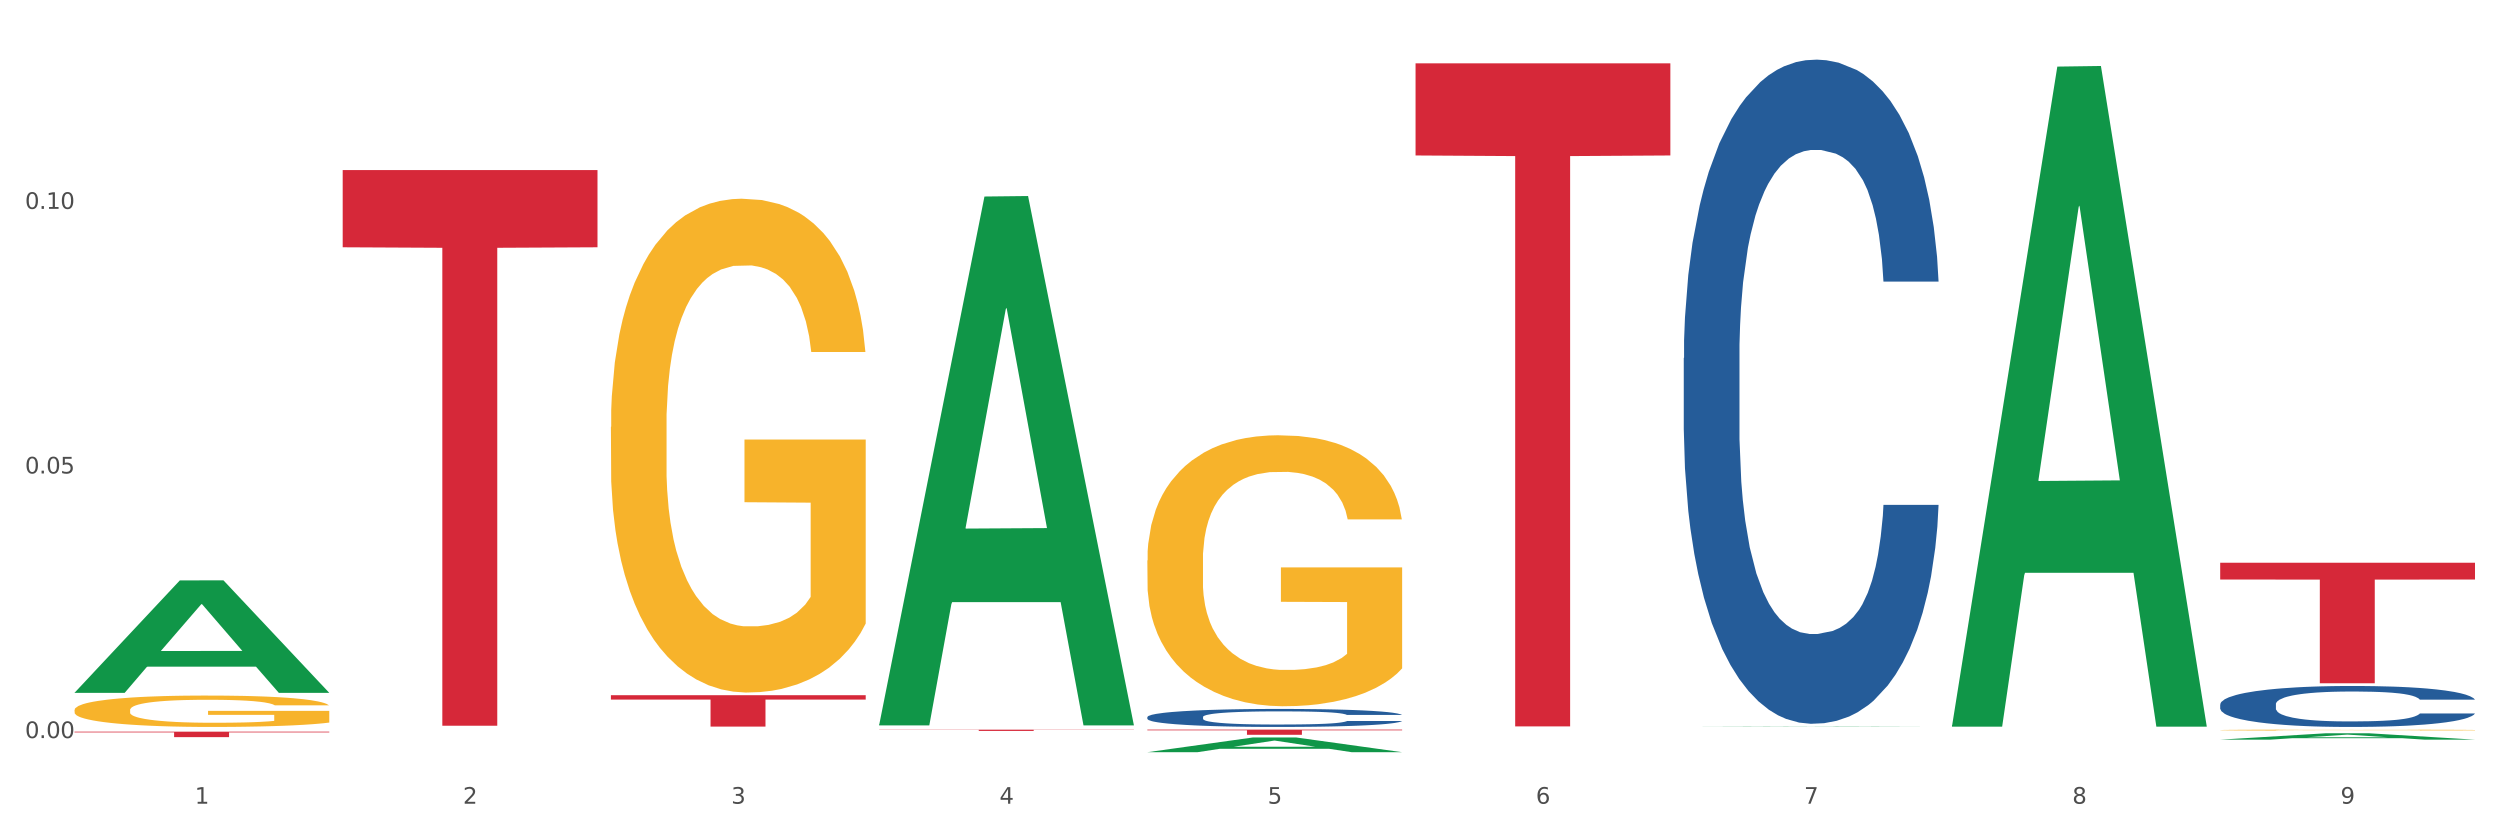
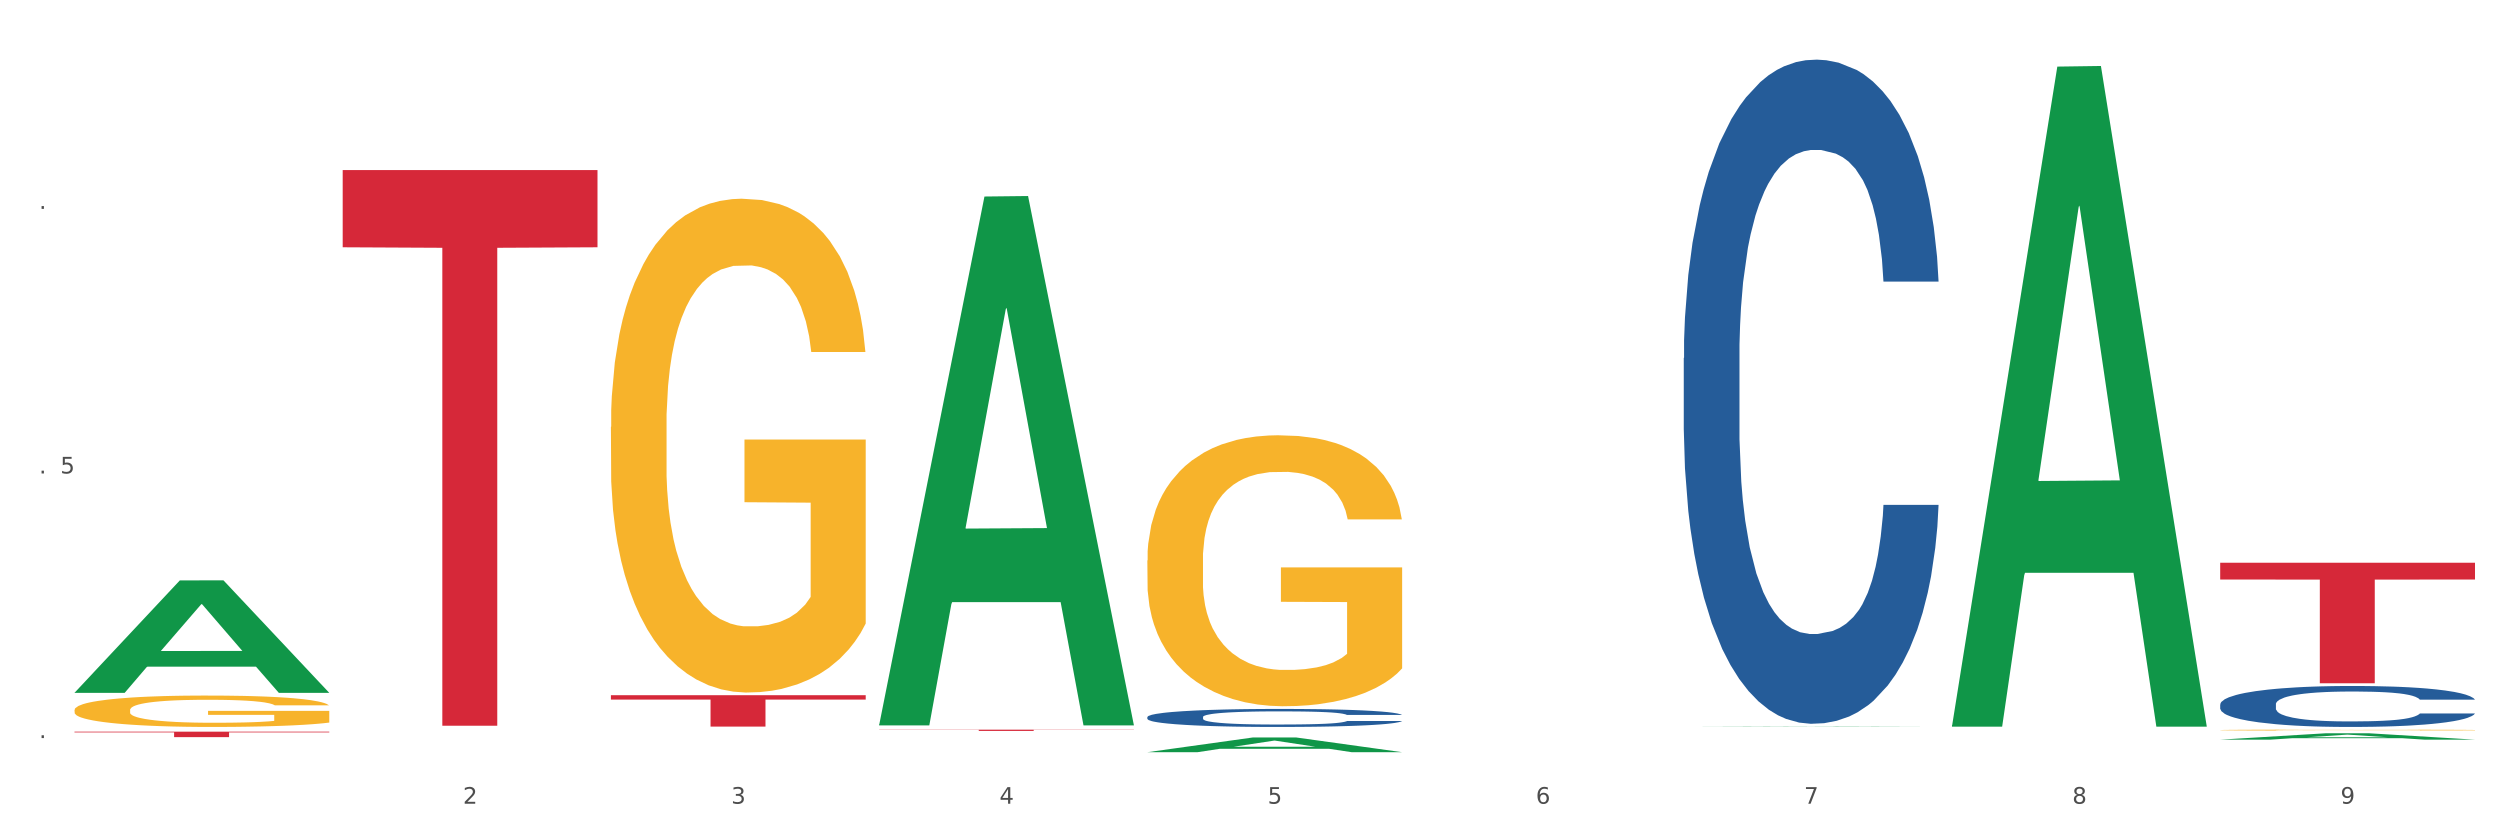
<svg xmlns="http://www.w3.org/2000/svg" xmlns:xlink="http://www.w3.org/1999/xlink" width="1080pt" height="360pt" viewBox="0 0 1080 360" version="1.1">
  <rect x="0" y="0" width="1080" height="360" fill="#333333" stroke="none" />
  <defs>
    <style type="text/css">*{stroke-linejoin: round; stroke-linecap: butt}</style>
  </defs>
  <g id="figure_1">
    <g id="patch_1">
      <path d="M 0 360  L 1080 360  L 1080 0  L 0 0  z " style="fill: #ffffff; stroke: #ffffff; stroke-linejoin: miter" />
    </g>
    <g id="axes_1">
      <g id="matplotlib.axis_1">
        <g id="xtick_1">
          <g id="text_1">
            <g style="fill: #4d4d4d" transform="translate(84.159 347.204) scale(0.096 -0.096)">
              <defs>
-                 <path id="DejaVuSans-31" d="M 794 531  L 1825 531  L 1825 4091  L 703 3866  L 703 4441  L 1819 4666  L 2450 4666  L 2450 531  L 3481 531  L 3481 0  L 794 0  L 794 531  z " transform="scale(0.016)" />
-               </defs>
+                 </defs>
              <use xlink:href="#DejaVuSans-31" />
            </g>
          </g>
        </g>
        <g id="xtick_2">
          <g id="text_2">
            <g style="fill: #4d4d4d" transform="translate(200.027 347.204) scale(0.096 -0.096)">
              <defs>
                <path id="DejaVuSans-32" d="M 1228 531  L 3431 531  L 3431 0  L 469 0  L 469 531  Q 828 903 1448 1529  Q 2069 2156 2228 2338  Q 2531 2678 2651 2914  Q 2772 3150 2772 3378  Q 2772 3750 2511 3984  Q 2250 4219 1831 4219  Q 1534 4219 1204 4116  Q 875 4013 500 3803  L 500 4441  Q 881 4594 1212 4672  Q 1544 4750 1819 4750  Q 2544 4750 2975 4387  Q 3406 4025 3406 3419  Q 3406 3131 3298 2873  Q 3191 2616 2906 2266  Q 2828 2175 2409 1742  Q 1991 1309 1228 531  z " transform="scale(0.016)" />
              </defs>
              <use xlink:href="#DejaVuSans-32" />
            </g>
          </g>
        </g>
        <g id="xtick_3">
          <g id="text_3">
            <g style="fill: #4d4d4d" transform="translate(315.896 347.204) scale(0.096 -0.096)">
              <defs>
                <path id="DejaVuSans-33" d="M 2597 2516  Q 3050 2419 3304 2112  Q 3559 1806 3559 1356  Q 3559 666 3084 287  Q 2609 -91 1734 -91  Q 1441 -91 1130 -33  Q 819 25 488 141  L 488 750  Q 750 597 1062 519  Q 1375 441 1716 441  Q 2309 441 2620 675  Q 2931 909 2931 1356  Q 2931 1769 2642 2001  Q 2353 2234 1838 2234  L 1294 2234  L 1294 2753  L 1863 2753  Q 2328 2753 2575 2939  Q 2822 3125 2822 3475  Q 2822 3834 2567 4026  Q 2313 4219 1838 4219  Q 1578 4219 1281 4162  Q 984 4106 628 3988  L 628 4550  Q 988 4650 1302 4700  Q 1616 4750 1894 4750  Q 2613 4750 3031 4423  Q 3450 4097 3450 3541  Q 3450 3153 3228 2886  Q 3006 2619 2597 2516  z " transform="scale(0.016)" />
              </defs>
              <use xlink:href="#DejaVuSans-33" />
            </g>
          </g>
        </g>
        <g id="xtick_4">
          <g id="text_4">
            <g style="fill: #4d4d4d" transform="translate(431.765 347.204) scale(0.096 -0.096)">
              <defs>
                <path id="DejaVuSans-34" d="M 2419 4116  L 825 1625  L 2419 1625  L 2419 4116  z M 2253 4666  L 3047 4666  L 3047 1625  L 3713 1625  L 3713 1100  L 3047 1100  L 3047 0  L 2419 0  L 2419 1100  L 313 1100  L 313 1709  L 2253 4666  z " transform="scale(0.016)" />
              </defs>
              <use xlink:href="#DejaVuSans-34" />
            </g>
          </g>
        </g>
        <g id="xtick_5">
          <g id="text_5">
            <g style="fill: #4d4d4d" transform="translate(547.634 347.204) scale(0.096 -0.096)">
              <defs>
                <path id="DejaVuSans-35" d="M 691 4666  L 3169 4666  L 3169 4134  L 1269 4134  L 1269 2991  Q 1406 3038 1543 3061  Q 1681 3084 1819 3084  Q 2600 3084 3056 2656  Q 3513 2228 3513 1497  Q 3513 744 3044 326  Q 2575 -91 1722 -91  Q 1428 -91 1123 -41  Q 819 9 494 109  L 494 744  Q 775 591 1075 516  Q 1375 441 1709 441  Q 2250 441 2565 725  Q 2881 1009 2881 1497  Q 2881 1984 2565 2268  Q 2250 2553 1709 2553  Q 1456 2553 1204 2497  Q 953 2441 691 2322  L 691 4666  z " transform="scale(0.016)" />
              </defs>
              <use xlink:href="#DejaVuSans-35" />
            </g>
          </g>
        </g>
        <g id="xtick_6">
          <g id="text_6">
            <g style="fill: #4d4d4d" transform="translate(663.502 347.204) scale(0.096 -0.096)">
              <defs>
                <path id="DejaVuSans-36" d="M 2113 2584  Q 1688 2584 1439 2293  Q 1191 2003 1191 1497  Q 1191 994 1439 701  Q 1688 409 2113 409  Q 2538 409 2786 701  Q 3034 994 3034 1497  Q 3034 2003 2786 2293  Q 2538 2584 2113 2584  z M 3366 4563  L 3366 3988  Q 3128 4100 2886 4159  Q 2644 4219 2406 4219  Q 1781 4219 1451 3797  Q 1122 3375 1075 2522  Q 1259 2794 1537 2939  Q 1816 3084 2150 3084  Q 2853 3084 3261 2657  Q 3669 2231 3669 1497  Q 3669 778 3244 343  Q 2819 -91 2113 -91  Q 1303 -91 875 529  Q 447 1150 447 2328  Q 447 3434 972 4092  Q 1497 4750 2381 4750  Q 2619 4750 2861 4703  Q 3103 4656 3366 4563  z " transform="scale(0.016)" />
              </defs>
              <use xlink:href="#DejaVuSans-36" />
            </g>
          </g>
        </g>
        <g id="xtick_7">
          <g id="text_7">
            <g style="fill: #4d4d4d" transform="translate(779.371 347.204) scale(0.096 -0.096)">
              <defs>
                <path id="DejaVuSans-37" d="M 525 4666  L 3525 4666  L 3525 4397  L 1831 0  L 1172 0  L 2766 4134  L 525 4134  L 525 4666  z " transform="scale(0.016)" />
              </defs>
              <use xlink:href="#DejaVuSans-37" />
            </g>
          </g>
        </g>
        <g id="xtick_8">
          <g id="text_8">
            <g style="fill: #4d4d4d" transform="translate(895.24 347.204) scale(0.096 -0.096)">
              <defs>
                <path id="DejaVuSans-38" d="M 2034 2216  Q 1584 2216 1326 1975  Q 1069 1734 1069 1313  Q 1069 891 1326 650  Q 1584 409 2034 409  Q 2484 409 2743 651  Q 3003 894 3003 1313  Q 3003 1734 2745 1975  Q 2488 2216 2034 2216  z M 1403 2484  Q 997 2584 770 2862  Q 544 3141 544 3541  Q 544 4100 942 4425  Q 1341 4750 2034 4750  Q 2731 4750 3128 4425  Q 3525 4100 3525 3541  Q 3525 3141 3298 2862  Q 3072 2584 2669 2484  Q 3125 2378 3379 2068  Q 3634 1759 3634 1313  Q 3634 634 3220 271  Q 2806 -91 2034 -91  Q 1263 -91 848 271  Q 434 634 434 1313  Q 434 1759 690 2068  Q 947 2378 1403 2484  z M 1172 3481  Q 1172 3119 1398 2916  Q 1625 2713 2034 2713  Q 2441 2713 2670 2916  Q 2900 3119 2900 3481  Q 2900 3844 2670 4047  Q 2441 4250 2034 4250  Q 1625 4250 1398 4047  Q 1172 3844 1172 3481  z " transform="scale(0.016)" />
              </defs>
              <use xlink:href="#DejaVuSans-38" />
            </g>
          </g>
        </g>
        <g id="xtick_9">
          <g id="text_9">
            <g style="fill: #4d4d4d" transform="translate(1011.108 347.204) scale(0.096 -0.096)">
              <defs>
                <path id="DejaVuSans-39" d="M 703 97  L 703 672  Q 941 559 1184 500  Q 1428 441 1663 441  Q 2288 441 2617 861  Q 2947 1281 2994 2138  Q 2813 1869 2534 1725  Q 2256 1581 1919 1581  Q 1219 1581 811 2004  Q 403 2428 403 3163  Q 403 3881 828 4315  Q 1253 4750 1959 4750  Q 2769 4750 3195 4129  Q 3622 3509 3622 2328  Q 3622 1225 3098 567  Q 2575 -91 1691 -91  Q 1453 -91 1209 -44  Q 966 3 703 97  z M 1959 2075  Q 2384 2075 2632 2365  Q 2881 2656 2881 3163  Q 2881 3666 2632 3958  Q 2384 4250 1959 4250  Q 1534 4250 1286 3958  Q 1038 3666 1038 3163  Q 1038 2656 1286 2365  Q 1534 2075 1959 2075  z " transform="scale(0.016)" />
              </defs>
              <use xlink:href="#DejaVuSans-39" />
            </g>
          </g>
        </g>
        <g id="xtick_10" />
        <g id="xtick_11" />
        <g id="xtick_12" />
        <g id="xtick_13" />
        <g id="xtick_14" />
        <g id="xtick_15" />
        <g id="xtick_16" />
        <g id="xtick_17" />
      </g>
      <g id="matplotlib.axis_2">
        <g id="ytick_1">
          <g id="text_10">
            <g style="fill: #4d4d4d" transform="translate(10.8 318.85) scale(0.096 -0.096)">
              <defs>
-                 <path id="DejaVuSans-30" d="M 2034 4250  Q 1547 4250 1301 3770  Q 1056 3291 1056 2328  Q 1056 1369 1301 889  Q 1547 409 2034 409  Q 2525 409 2770 889  Q 3016 1369 3016 2328  Q 3016 3291 2770 3770  Q 2525 4250 2034 4250  z M 2034 4750  Q 2819 4750 3233 4129  Q 3647 3509 3647 2328  Q 3647 1150 3233 529  Q 2819 -91 2034 -91  Q 1250 -91 836 529  Q 422 1150 422 2328  Q 422 3509 836 4129  Q 1250 4750 2034 4750  z " transform="scale(0.016)" />
                <path id="DejaVuSans-2e" d="M 684 794  L 1344 794  L 1344 0  L 684 0  L 684 794  z " transform="scale(0.016)" />
              </defs>
              <use xlink:href="#DejaVuSans-30" />
              <use xlink:href="#DejaVuSans-2e" transform="translate(63.623 0)" />
              <use xlink:href="#DejaVuSans-30" transform="translate(95.41 0)" />
              <use xlink:href="#DejaVuSans-30" transform="translate(159.033 0)" />
            </g>
          </g>
        </g>
        <g id="ytick_2">
          <g id="text_11">
            <g style="fill: #4d4d4d" transform="translate(10.8 204.545) scale(0.096 -0.096)">
              <use xlink:href="#DejaVuSans-30" />
              <use xlink:href="#DejaVuSans-2e" transform="translate(63.623 0)" />
              <use xlink:href="#DejaVuSans-30" transform="translate(95.41 0)" />
              <use xlink:href="#DejaVuSans-35" transform="translate(159.033 0)" />
            </g>
          </g>
        </g>
        <g id="ytick_3">
          <g id="text_12">
            <g style="fill: #4d4d4d" transform="translate(10.8 90.24) scale(0.096 -0.096)">
              <use xlink:href="#DejaVuSans-30" />
              <use xlink:href="#DejaVuSans-2e" transform="translate(63.623 0)" />
              <use xlink:href="#DejaVuSans-31" transform="translate(95.41 0)" />
              <use xlink:href="#DejaVuSans-30" transform="translate(159.033 0)" />
            </g>
          </g>
        </g>
        <g id="ytick_4" />
        <g id="ytick_5" />
        <g id="ytick_6" />
      </g>
      <g id="PolyCollection_1">
        <path d="M 32.175 299.23  L 32.288 299.184  L 77.68 250.739  L 96.518 250.694  L 142.25 299.321  L 120.462 299.321  L 110.589 287.998  L 63.722 287.998  L 63.382 288.18  L 53.85 299.321  L 32.175 299.321  L 32.175 299.23  L 69.623 281.24  L 104.689 281.194  L 87.326 261.058  L 87.099 260.967  L 86.872 261.104  L 69.51 281.194  L 69.623 281.24  L 32.175 299.23  z " clip-path="url(#p4ce74749c1)" style="fill: #109648" />
        <path d="M 495.65 242.129  L 495.78 242.022  L 495.78 238.174  L 496.04 234.859  L 497.339 226.841  L 499.289 220.213  L 500.718 216.685  L 502.148 213.798  L 503.837 210.911  L 505.917 207.918  L 509.685 203.535  L 512.025 201.289  L 514.884 198.937  L 520.082 195.516  L 523.851 193.592  L 527.75 191.988  L 534.118 190.064  L 538.276 189.208  L 542.695 188.567  L 548.023 188.139  L 552.052 188.032  L 560.889 188.353  L 568.427 189.315  L 572.066 190.064  L 576.744 191.347  L 579.214 192.202  L 583.242 193.913  L 587.401 196.158  L 590.26 198.082  L 594.549 201.717  L 597.798 205.352  L 600.787 209.842  L 602.346 212.943  L 603.516 215.829  L 604.556 219.143  L 605.595 224.382  L 582.203 224.382  L 581.293 220.64  L 579.863 217.112  L 577.784 213.691  L 575.965 211.553  L 572.846 208.88  L 569.986 207.169  L 566.997 205.887  L 563.359 204.817  L 560.499 204.283  L 556.471 203.855  L 548.543 203.962  L 543.215 204.817  L 539.576 205.887  L 537.237 206.849  L 535.157 207.918  L 532.818 209.415  L 530.089 211.66  L 528.14 213.691  L 526.19 216.257  L 524.631 218.823  L 523.201 221.816  L 522.032 225.024  L 521.122 228.338  L 520.342 232.4  L 519.692 239.136  L 519.692 253.782  L 519.952 257.097  L 520.602 261.48  L 521.382 264.794  L 522.681 268.75  L 523.851 271.423  L 526.06 275.271  L 528.529 278.479  L 530.479 280.51  L 532.428 282.221  L 535.807 284.573  L 539.576 286.497  L 542.825 287.673  L 547.244 288.742  L 550.233 289.17  L 552.832 289.384  L 559.2 289.384  L 563.748 289.063  L 568.817 288.315  L 572.716 287.352  L 575.965 286.176  L 579.603 284.252  L 581.943 282.435  L 581.943 260.09  L 553.352 259.983  L 553.352 245.123  L 605.725 245.123  L 605.725 288.742  L 603.516 290.987  L 601.047 293.019  L 598.447 294.836  L 594.549 297.081  L 589.87 299.219  L 585.711 300.716  L 581.293 301.999  L 576.094 303.175  L 569.337 304.244  L 565.178 304.672  L 559.98 304.993  L 553.871 305.1  L 548.543 304.886  L 543.345 304.351  L 537.887 303.389  L 532.558 301.999  L 528.529 300.609  L 524.501 298.899  L 520.212 296.654  L 516.833 294.515  L 514.234 292.591  L 511.375 290.132  L 508.256 286.925  L 505.917 284.038  L 503.837 281.045  L 501.628 277.196  L 500.068 273.882  L 498.509 269.712  L 497.599 266.612  L 496.56 261.801  L 495.78 255.065  L 495.65 242.129  z " clip-path="url(#p4ce74749c1)" style="fill: #f7b32b" />
        <path d="M 959.125 315.394  L 959.255 315.394  L 959.255 315.38  L 959.515 315.369  L 960.814 315.34  L 962.764 315.317  L 964.193 315.304  L 965.623 315.294  L 967.312 315.284  L 969.391 315.273  L 973.16 315.257  L 975.5 315.249  L 978.359 315.241  L 983.557 315.229  L 987.326 315.222  L 991.225 315.216  L 997.593 315.209  L 1001.751 315.206  L 1006.17 315.204  L 1011.498 315.203  L 1015.527 315.202  L 1024.364 315.203  L 1031.902 315.207  L 1035.541 315.209  L 1040.219 315.214  L 1042.688 315.217  L 1046.717 315.223  L 1050.876 315.231  L 1053.735 315.238  L 1058.024 315.251  L 1061.273 315.264  L 1064.262 315.28  L 1065.821 315.291  L 1066.991 315.301  L 1068.03 315.313  L 1069.07 315.331  L 1045.677 315.331  L 1044.768 315.318  L 1043.338 315.306  L 1041.259 315.293  L 1039.439 315.286  L 1036.32 315.276  L 1033.461 315.27  L 1030.472 315.266  L 1026.833 315.262  L 1023.974 315.26  L 1019.946 315.258  L 1012.018 315.259  L 1006.69 315.262  L 1003.051 315.266  L 1000.712 315.269  L 998.632 315.273  L 996.293 315.278  L 993.564 315.286  L 991.614 315.293  L 989.665 315.302  L 988.106 315.312  L 986.676 315.322  L 985.506 315.334  L 984.597 315.345  L 983.817 315.36  L 983.167 315.384  L 983.167 315.436  L 983.427 315.448  L 984.077 315.463  L 984.857 315.475  L 986.156 315.489  L 987.326 315.498  L 989.535 315.512  L 992.004 315.523  L 993.954 315.531  L 995.903 315.537  L 999.282 315.545  L 1003.051 315.552  L 1006.3 315.556  L 1010.718 315.56  L 1013.708 315.561  L 1016.307 315.562  L 1022.675 315.562  L 1027.223 315.561  L 1032.292 315.558  L 1036.19 315.555  L 1039.439 315.551  L 1043.078 315.544  L 1045.418 315.538  L 1045.418 315.458  L 1016.827 315.458  L 1016.827 315.405  L 1069.2 315.405  L 1069.2 315.56  L 1066.991 315.568  L 1064.521 315.575  L 1061.922 315.582  L 1058.024 315.59  L 1053.345 315.597  L 1049.186 315.602  L 1044.768 315.607  L 1039.569 315.611  L 1032.811 315.615  L 1028.653 315.616  L 1023.454 315.618  L 1017.346 315.618  L 1012.018 315.617  L 1006.82 315.615  L 1001.361 315.612  L 996.033 315.607  L 992.004 315.602  L 987.976 315.596  L 983.687 315.588  L 980.308 315.58  L 977.709 315.574  L 974.85 315.565  L 971.731 315.553  L 969.391 315.543  L 967.312 315.533  L 965.103 315.519  L 963.543 315.507  L 961.984 315.492  L 961.074 315.481  L 960.034 315.464  L 959.255 315.44  L 959.125 315.394  z " clip-path="url(#p4ce74749c1)" style="fill: #f7b32b" />
-         <path d="M 959.125 304.295  L 959.255 304.279  L 959.255 303.826  L 959.645 303.212  L 961.076 302.08  L 962.898 301.223  L 966.021 300.22  L 967.712 299.8  L 969.924 299.331  L 974.478 298.571  L 979.683 297.924  L 983.326 297.569  L 986.058 297.342  L 992.173 296.938  L 995.686 296.76  L 999.33 296.615  L 1002.452 296.518  L 1007.657 296.405  L 1011.82 296.356  L 1016.635 296.34  L 1020.668 296.356  L 1026.003 296.421  L 1033.809 296.615  L 1036.802 296.728  L 1040.835 296.922  L 1044.999 297.181  L 1048.382 297.439  L 1052.285 297.811  L 1056.319 298.296  L 1060.222 298.911  L 1062.955 299.477  L 1065.167 300.075  L 1067.118 300.802  L 1068.549 301.595  L 1069.2 302.258  L 1045.389 302.258  L 1044.739 301.659  L 1043.438 301.013  L 1042.137 300.576  L 1040.705 300.22  L 1038.493 299.816  L 1036.542 299.557  L 1033.289 299.25  L 1030.296 299.056  L 1027.824 298.943  L 1024.832 298.846  L 1018.456 298.749  L 1013.902 298.749  L 1011.04 298.781  L 1007.527 298.862  L 1004.534 298.975  L 1001.021 299.169  L 998.289 299.38  L 995.556 299.654  L 993.995 299.848  L 991.653 300.204  L 990.092 300.495  L 988.01 300.996  L 986.839 301.352  L 984.757 302.274  L 983.846 302.953  L 983.456 303.422  L 983.196 303.939  L 983.196 306.461  L 983.976 307.593  L 984.627 308.078  L 985.668 308.628  L 987.619 309.339  L 990.482 310.035  L 993.474 310.536  L 995.947 310.843  L 998.289 311.069  L 1000.631 311.247  L 1003.493 311.409  L 1005.835 311.506  L 1009.348 311.603  L 1013.512 311.652  L 1016.765 311.652  L 1023.4 311.571  L 1026.393 311.49  L 1029.255 311.377  L 1032.378 311.199  L 1034.85 311.005  L 1036.282 310.859  L 1038.624 310.552  L 1040.445 310.229  L 1042.006 309.857  L 1043.047 309.533  L 1044.218 309.048  L 1045.129 308.499  L 1045.389 308.208  L 1069.2 308.208  L 1068.68 308.79  L 1067.769 309.356  L 1065.947 310.116  L 1064.516 310.552  L 1062.304 311.086  L 1059.962 311.538  L 1056.709 312.04  L 1053.717 312.411  L 1050.594 312.735  L 1047.211 313.026  L 1041.096 313.43  L 1038.884 313.543  L 1034.2 313.737  L 1030.557 313.85  L 1025.222 313.964  L 1019.757 314.028  L 1014.032 314.044  L 1008.958 314.012  L 1003.363 313.915  L 999.85 313.818  L 995.947 313.673  L 991.393 313.446  L 987.099 313.171  L 983.065 312.848  L 979.292 312.476  L 975.779 312.056  L 971.225 311.361  L 967.842 310.681  L 965.37 310.051  L 963.679 309.517  L 961.987 308.838  L 961.076 308.369  L 959.645 307.237  L 959.125 306.187  L 959.125 304.295  z " clip-path="url(#p4ce74749c1)" style="fill: #255c99" />
+         <path d="M 959.125 304.295  L 959.255 304.279  L 959.255 303.826  L 959.645 303.212  L 961.076 302.08  L 962.898 301.223  L 966.021 300.22  L 967.712 299.8  L 969.924 299.331  L 974.478 298.571  L 979.683 297.924  L 983.326 297.569  L 986.058 297.342  L 992.173 296.938  L 995.686 296.76  L 999.33 296.615  L 1002.452 296.518  L 1007.657 296.405  L 1011.82 296.356  L 1016.635 296.34  L 1020.668 296.356  L 1026.003 296.421  L 1033.809 296.615  L 1036.802 296.728  L 1040.835 296.922  L 1044.999 297.181  L 1048.382 297.439  L 1052.285 297.811  L 1056.319 298.296  L 1060.222 298.911  L 1062.955 299.477  L 1065.167 300.075  L 1067.118 300.802  L 1068.549 301.595  L 1069.2 302.258  L 1045.389 302.258  L 1044.739 301.659  L 1043.438 301.013  L 1042.137 300.576  L 1040.705 300.22  L 1038.493 299.816  L 1036.542 299.557  L 1033.289 299.25  L 1030.296 299.056  L 1027.824 298.943  L 1024.832 298.846  L 1018.456 298.749  L 1013.902 298.749  L 1011.04 298.781  L 1007.527 298.862  L 1004.534 298.975  L 1001.021 299.169  L 998.289 299.38  L 995.556 299.654  L 993.995 299.848  L 991.653 300.204  L 990.092 300.495  L 988.01 300.996  L 986.839 301.352  L 984.757 302.274  L 983.846 302.953  L 983.456 303.422  L 983.196 303.939  L 983.196 306.461  L 983.976 307.593  L 984.627 308.078  L 985.668 308.628  L 987.619 309.339  L 990.482 310.035  L 993.474 310.536  L 995.947 310.843  L 998.289 311.069  L 1000.631 311.247  L 1003.493 311.409  L 1005.835 311.506  L 1009.348 311.603  L 1013.512 311.652  L 1016.765 311.652  L 1023.4 311.571  L 1026.393 311.49  L 1029.255 311.377  L 1032.378 311.199  L 1034.85 311.005  L 1036.282 310.859  L 1038.624 310.552  L 1040.445 310.229  L 1042.006 309.857  L 1043.047 309.533  L 1044.218 309.048  L 1045.129 308.499  L 1045.389 308.208  L 1069.2 308.208  L 1068.68 308.79  L 1067.769 309.356  L 1065.947 310.116  L 1064.516 310.552  L 1062.304 311.086  L 1059.962 311.538  L 1056.709 312.04  L 1053.717 312.411  L 1050.594 312.735  L 1047.211 313.026  L 1041.096 313.43  L 1038.884 313.543  L 1034.2 313.737  L 1030.557 313.85  L 1025.222 313.964  L 1019.757 314.028  L 1014.032 314.044  L 1008.958 314.012  L 1003.363 313.915  L 999.85 313.818  L 995.947 313.673  L 991.393 313.446  L 987.099 313.171  L 983.065 312.848  L 975.779 312.056  L 971.225 311.361  L 967.842 310.681  L 965.37 310.051  L 963.679 309.517  L 961.987 308.838  L 961.076 308.369  L 959.645 307.237  L 959.125 306.187  L 959.125 304.295  z " clip-path="url(#p4ce74749c1)" style="fill: #255c99" />
        <path d="M 727.387 154.678  L 727.517 154.416  L 727.517 147.079  L 727.908 137.122  L 729.339 118.78  L 731.161 104.893  L 734.283 88.647  L 735.975 81.834  L 738.187 74.235  L 742.741 61.92  L 747.945 51.438  L 751.588 45.674  L 754.321 42.005  L 760.436 35.455  L 763.949 32.572  L 767.592 30.214  L 770.715 28.642  L 775.919 26.808  L 780.083 26.022  L 784.897 25.759  L 788.931 26.022  L 794.265 27.07  L 802.072 30.214  L 805.065 32.048  L 809.098 35.193  L 813.262 39.385  L 816.645 43.578  L 820.548 49.604  L 824.581 57.465  L 828.485 67.422  L 831.217 76.593  L 833.429 86.288  L 835.381 98.08  L 836.812 110.919  L 837.463 121.663  L 813.652 121.663  L 813.001 111.967  L 811.7 101.486  L 810.399 94.411  L 808.968 88.647  L 806.756 82.096  L 804.804 77.903  L 801.551 72.925  L 798.559 69.781  L 796.087 67.946  L 793.094 66.374  L 786.719 64.802  L 782.165 64.802  L 779.302 65.326  L 775.789 66.636  L 772.797 68.47  L 769.284 71.615  L 766.551 75.021  L 763.819 79.476  L 762.257 82.62  L 759.915 88.385  L 758.354 93.101  L 756.272 101.224  L 755.101 106.989  L 753.019 121.925  L 752.109 132.93  L 751.718 140.529  L 751.458 148.914  L 751.458 189.79  L 752.239 208.132  L 752.889 215.993  L 753.93 224.902  L 755.882 236.432  L 758.744 247.699  L 761.737 255.822  L 764.209 260.801  L 766.551 264.469  L 768.893 267.351  L 771.756 269.972  L 774.098 271.544  L 777.611 273.116  L 781.774 273.902  L 785.027 273.902  L 791.663 272.592  L 794.656 271.282  L 797.518 269.448  L 800.641 266.565  L 803.113 263.421  L 804.544 261.063  L 806.886 256.084  L 808.708 250.843  L 810.269 244.817  L 811.31 239.576  L 812.481 231.715  L 813.392 222.806  L 813.652 218.09  L 837.463 218.09  L 836.942 227.523  L 836.031 236.694  L 834.21 249.009  L 832.779 256.084  L 830.567 264.731  L 828.225 272.068  L 824.972 280.191  L 821.979 286.217  L 818.856 291.458  L 815.474 296.175  L 809.358 302.725  L 807.146 304.56  L 802.462 307.704  L 798.819 309.538  L 793.485 311.372  L 788.02 312.42  L 782.295 312.682  L 777.22 312.158  L 771.626 310.586  L 768.113 309.014  L 764.209 306.656  L 759.655 302.987  L 755.362 298.533  L 751.328 293.292  L 747.555 287.266  L 744.042 280.453  L 739.488 269.185  L 736.105 258.18  L 733.633 247.961  L 731.941 239.314  L 730.25 228.309  L 729.339 220.71  L 727.908 202.368  L 727.387 185.336  L 727.387 154.678  z " clip-path="url(#p4ce74749c1)" style="fill: #255c99" />
        <path d="M 495.65 309.756  L 495.78 309.749  L 495.78 309.55  L 496.17 309.28  L 497.602 308.782  L 499.423 308.405  L 502.546 307.964  L 504.237 307.779  L 506.449 307.573  L 511.003 307.239  L 516.208 306.954  L 519.851 306.798  L 522.583 306.698  L 528.698 306.52  L 532.212 306.442  L 535.855 306.378  L 538.977 306.336  L 544.182 306.286  L 548.345 306.264  L 553.16 306.257  L 557.193 306.264  L 562.528 306.293  L 570.335 306.378  L 573.327 306.428  L 577.361 306.513  L 581.524 306.627  L 584.907 306.741  L 588.81 306.904  L 592.844 307.118  L 596.747 307.388  L 599.48 307.637  L 601.692 307.9  L 603.643 308.22  L 605.075 308.569  L 605.725 308.86  L 581.915 308.86  L 581.264 308.597  L 579.963 308.313  L 578.662 308.121  L 577.23 307.964  L 575.019 307.786  L 573.067 307.673  L 569.814 307.537  L 566.821 307.452  L 564.349 307.402  L 561.357 307.36  L 554.981 307.317  L 550.427 307.317  L 547.565 307.331  L 544.052 307.367  L 541.059 307.417  L 537.546 307.502  L 534.814 307.594  L 532.081 307.715  L 530.52 307.801  L 528.178 307.957  L 526.617 308.085  L 524.535 308.305  L 523.364 308.462  L 521.282 308.867  L 520.371 309.166  L 519.981 309.372  L 519.721 309.6  L 519.721 310.709  L 520.501 311.207  L 521.152 311.42  L 522.193 311.662  L 524.145 311.975  L 527.007 312.281  L 530 312.501  L 532.472 312.636  L 534.814 312.736  L 537.156 312.814  L 540.018 312.885  L 542.36 312.928  L 545.873 312.971  L 550.037 312.992  L 553.29 312.992  L 559.925 312.956  L 562.918 312.921  L 565.781 312.871  L 568.903 312.793  L 571.375 312.708  L 572.807 312.644  L 575.149 312.508  L 576.97 312.366  L 578.532 312.203  L 579.573 312.06  L 580.744 311.847  L 581.654 311.605  L 581.915 311.477  L 605.725 311.477  L 605.205 311.733  L 604.294 311.982  L 602.472 312.316  L 601.041 312.508  L 598.829 312.743  L 596.487 312.942  L 593.234 313.163  L 590.242 313.326  L 587.119 313.468  L 583.736 313.596  L 577.621 313.774  L 575.409 313.824  L 570.725 313.909  L 567.082 313.959  L 561.747 314.009  L 556.282 314.037  L 550.557 314.044  L 545.483 314.03  L 539.888 313.988  L 536.375 313.945  L 532.472 313.881  L 527.918 313.781  L 523.624 313.66  L 519.591 313.518  L 515.817 313.355  L 512.304 313.17  L 507.75 312.864  L 504.367 312.565  L 501.895 312.288  L 500.204 312.053  L 498.512 311.755  L 497.602 311.548  L 496.17 311.051  L 495.65 310.588  L 495.65 309.756  z " clip-path="url(#p4ce74749c1)" style="fill: #255c99" />
        <path d="M 32.175 316.072  L 142.25 316.072  L 142.25 316.402  L 98.951 316.404  L 98.951 318.448  L 75.214 318.448  L 75.214 316.404  L 32.175 316.402  L 32.175 316.074  L 32.175 316.072  z " clip-path="url(#p4ce74749c1)" style="fill: #d62839" />
        <path d="M 148.044 73.461  L 258.119 73.461  L 258.119 106.823  L 214.819 107.048  L 214.819 313.53  L 191.083 313.53  L 191.083 107.048  L 148.044 106.823  L 148.044 73.687  L 148.044 73.461  z " clip-path="url(#p4ce74749c1)" style="fill: #d62839" />
        <path d="M 263.912 300.336  L 373.988 300.336  L 373.988 302.218  L 330.688 302.231  L 330.688 313.88  L 306.951 313.88  L 306.951 302.231  L 263.912 302.218  L 263.912 300.348  L 263.912 300.336  z " clip-path="url(#p4ce74749c1)" style="fill: #d62839" />
        <path d="M 379.781 315.216  L 489.856 315.216  L 489.856 315.291  L 446.557 315.292  L 446.557 315.756  L 422.82 315.756  L 422.82 315.292  L 379.781 315.291  L 379.781 315.217  L 379.781 315.216  z " clip-path="url(#p4ce74749c1)" style="fill: #d62839" />
-         <path d="M 495.65 315.202  L 605.725 315.202  L 605.725 315.513  L 562.425 315.515  L 562.425 317.435  L 538.689 317.435  L 538.689 315.515  L 495.65 315.513  L 495.65 315.204  L 495.65 315.202  z " clip-path="url(#p4ce74749c1)" style="fill: #d62839" />
-         <path d="M 611.519 27.355  L 721.594 27.355  L 721.594 67.161  L 678.294 67.43  L 678.294 313.797  L 654.557 313.797  L 654.557 67.43  L 611.519 67.161  L 611.519 27.624  L 611.519 27.355  z " clip-path="url(#p4ce74749c1)" style="fill: #d62839" />
        <path d="M 959.125 243.109  L 1069.2 243.109  L 1069.2 250.345  L 1025.9 250.394  L 1025.9 295.182  L 1002.164 295.182  L 1002.164 250.394  L 959.125 250.345  L 959.125 243.158  L 959.125 243.109  z " clip-path="url(#p4ce74749c1)" style="fill: #d62839" />
        <path d="M 263.912 184.42  L 264.042 184.225  L 264.042 177.211  L 264.302 171.171  L 265.602 156.559  L 267.551 144.479  L 268.981 138.049  L 270.41 132.789  L 272.1 127.528  L 274.179 122.073  L 277.948 114.084  L 280.287 109.993  L 283.146 105.707  L 288.345 99.472  L 292.114 95.965  L 296.012 93.042  L 302.38 89.535  L 306.539 87.977  L 310.958 86.808  L 316.286 86.028  L 320.315 85.833  L 329.152 86.418  L 336.689 88.171  L 340.328 89.535  L 345.007 91.873  L 347.476 93.432  L 351.505 96.549  L 355.663 100.641  L 358.523 104.148  L 362.811 110.772  L 366.06 117.397  L 369.049 125.58  L 370.609 131.23  L 371.778 136.491  L 372.818 142.53  L 373.858 152.077  L 350.465 152.077  L 349.555 145.258  L 348.126 138.829  L 346.047 132.594  L 344.227 128.697  L 341.108 123.826  L 338.249 120.709  L 335.26 118.371  L 331.621 116.422  L 328.762 115.448  L 324.733 114.669  L 316.806 114.864  L 311.477 116.422  L 307.839 118.371  L 305.499 120.124  L 303.42 122.073  L 301.081 124.8  L 298.352 128.892  L 296.402 132.594  L 294.453 137.27  L 292.893 141.946  L 291.464 147.401  L 290.294 153.246  L 289.384 159.286  L 288.605 166.69  L 287.955 178.965  L 287.955 205.657  L 288.215 211.697  L 288.865 219.685  L 289.644 225.725  L 290.944 232.934  L 292.114 237.805  L 294.323 244.819  L 296.792 250.664  L 298.741 254.366  L 300.691 257.483  L 304.07 261.77  L 307.839 265.277  L 311.088 267.42  L 315.506 269.368  L 318.495 270.147  L 321.094 270.537  L 327.462 270.537  L 332.011 269.953  L 337.079 268.589  L 340.978 266.835  L 344.227 264.692  L 347.866 261.185  L 350.205 257.873  L 350.205 217.152  L 321.614 216.957  L 321.614 189.875  L 373.988 189.875  L 373.988 269.368  L 371.778 273.46  L 369.309 277.161  L 366.71 280.474  L 362.811 284.565  L 358.133 288.462  L 353.974 291.19  L 349.555 293.528  L 344.357 295.671  L 337.599 297.619  L 333.44 298.399  L 328.242 298.983  L 322.134 299.178  L 316.806 298.788  L 311.607 297.814  L 306.149 296.061  L 300.821 293.528  L 296.792 290.995  L 292.763 287.877  L 288.475 283.786  L 285.096 279.889  L 282.497 276.382  L 279.637 271.901  L 276.518 266.056  L 274.179 260.795  L 272.1 255.34  L 269.891 248.326  L 268.331 242.286  L 266.772 234.687  L 265.862 229.037  L 264.822 220.27  L 264.042 207.995  L 263.912 184.42  z " clip-path="url(#p4ce74749c1)" style="fill: #f7b32b" />
        <path d="M 32.175 306.748  L 32.305 306.735  L 32.305 306.289  L 32.565 305.905  L 33.864 304.976  L 35.814 304.208  L 37.243 303.799  L 38.673 303.465  L 40.362 303.13  L 42.442 302.783  L 46.211 302.276  L 48.55 302.015  L 51.409 301.743  L 56.607 301.346  L 60.376 301.123  L 64.275 300.938  L 70.643 300.715  L 74.802 300.615  L 79.22 300.541  L 84.548 300.492  L 88.577 300.479  L 97.414 300.516  L 104.952 300.628  L 108.591 300.715  L 113.269 300.863  L 115.739 300.962  L 119.767 301.161  L 123.926 301.421  L 126.785 301.644  L 131.074 302.065  L 134.323 302.486  L 137.312 303.006  L 138.871 303.366  L 140.041 303.7  L 141.081 304.084  L 142.12 304.691  L 118.728 304.691  L 117.818 304.258  L 116.388 303.849  L 114.309 303.452  L 112.49 303.205  L 109.371 302.895  L 106.512 302.697  L 103.522 302.548  L 99.884 302.424  L 97.025 302.362  L 92.996 302.313  L 85.068 302.325  L 79.74 302.424  L 76.101 302.548  L 73.762 302.66  L 71.683 302.783  L 69.343 302.957  L 66.614 303.217  L 64.665 303.452  L 62.715 303.75  L 61.156 304.047  L 59.726 304.394  L 58.557 304.766  L 57.647 305.15  L 56.867 305.62  L 56.217 306.401  L 56.217 308.098  L 56.477 308.482  L 57.127 308.99  L 57.907 309.374  L 59.206 309.832  L 60.376 310.142  L 62.585 310.588  L 65.055 310.96  L 67.004 311.195  L 68.953 311.393  L 72.332 311.666  L 76.101 311.889  L 79.35 312.025  L 83.769 312.149  L 86.758 312.199  L 89.357 312.223  L 95.725 312.223  L 100.274 312.186  L 105.342 312.1  L 109.241 311.988  L 112.49 311.852  L 116.129 311.629  L 118.468 311.418  L 118.468 308.829  L 89.877 308.817  L 89.877 307.095  L 142.25 307.095  L 142.25 312.149  L 140.041 312.409  L 137.572 312.645  L 134.973 312.855  L 131.074 313.115  L 126.395 313.363  L 122.237 313.537  L 117.818 313.685  L 112.62 313.822  L 105.862 313.945  L 101.703 313.995  L 96.505 314.032  L 90.397 314.044  L 85.068 314.02  L 79.87 313.958  L 74.412 313.846  L 69.083 313.685  L 65.055 313.524  L 61.026 313.326  L 56.737 313.066  L 53.358 312.818  L 50.759 312.595  L 47.9 312.31  L 44.781 311.938  L 42.442 311.604  L 40.362 311.257  L 38.153 310.811  L 36.594 310.427  L 35.034 309.944  L 34.124 309.585  L 33.085 309.027  L 32.305 308.247  L 32.175 306.748  z " clip-path="url(#p4ce74749c1)" style="fill: #f7b32b" />
        <path d="M 843.256 313.374  L 843.369 313.106  L 888.761 28.77  L 907.599 28.502  L 953.331 313.91  L 931.543 313.91  L 921.67 247.449  L 874.803 247.449  L 874.463 248.52  L 864.931 313.91  L 843.256 313.91  L 843.256 313.374  L 880.704 207.786  L 915.77 207.518  L 898.407 89.336  L 898.18 88.8  L 897.953 89.604  L 880.591 207.518  L 880.704 207.786  L 843.256 313.374  z " clip-path="url(#p4ce74749c1)" style="fill: #109648" />
        <path d="M 379.781 312.956  L 379.895 312.741  L 425.286 84.896  L 444.124 84.682  L 489.856 313.386  L 468.068 313.386  L 458.196 260.129  L 411.328 260.129  L 410.988 260.988  L 401.456 313.386  L 379.781 313.386  L 379.781 312.956  L 417.229 228.346  L 452.295 228.132  L 434.932 133.429  L 434.705 132.999  L 434.478 133.644  L 417.116 228.132  L 417.229 228.346  L 379.781 312.956  z " clip-path="url(#p4ce74749c1)" style="fill: #109648" />
        <path d="M 495.65 324.938  L 495.763 324.932  L 541.155 318.599  L 559.993 318.593  L 605.725 324.95  L 583.937 324.95  L 574.064 323.469  L 527.197 323.469  L 526.857 323.493  L 517.324 324.95  L 495.65 324.95  L 495.65 324.938  L 533.098 322.586  L 568.163 322.58  L 550.801 319.948  L 550.574 319.936  L 550.347 319.954  L 532.985 322.58  L 533.098 322.586  L 495.65 324.938  z " clip-path="url(#p4ce74749c1)" style="fill: #109648" />
        <path d="M 959.125 319.527  L 959.238 319.524  L 1004.63 316.778  L 1023.468 316.776  L 1069.2 319.532  L 1047.412 319.532  L 1037.539 318.89  L 990.672 318.89  L 990.332 318.9  L 980.799 319.532  L 959.125 319.532  L 959.125 319.527  L 996.573 318.507  L 1031.638 318.504  L 1014.276 317.363  L 1014.049 317.358  L 1013.822 317.366  L 996.46 318.504  L 996.573 318.507  L 959.125 319.527  z " clip-path="url(#p4ce74749c1)" style="fill: #109648" />
        <path d="M 727.387 313.99  L 727.501 313.99  L 772.893 313.84  L 791.73 313.84  L 837.463 313.99  L 815.674 313.99  L 805.802 313.955  L 758.935 313.955  L 758.594 313.956  L 749.062 313.99  L 727.387 313.99  L 727.387 313.99  L 764.836 313.935  L 799.901 313.934  L 782.538 313.872  L 782.311 313.872  L 782.084 313.872  L 764.722 313.934  L 764.836 313.935  L 727.387 313.99  z " clip-path="url(#p4ce74749c1)" style="fill: #109648" />
      </g>
    </g>
  </g>
  <defs>
    <clipPath id="p4ce74749c1">
      <rect x="32.175" y="10.8" width="1037.025" height="329.109" />
    </clipPath>
  </defs>
</svg>